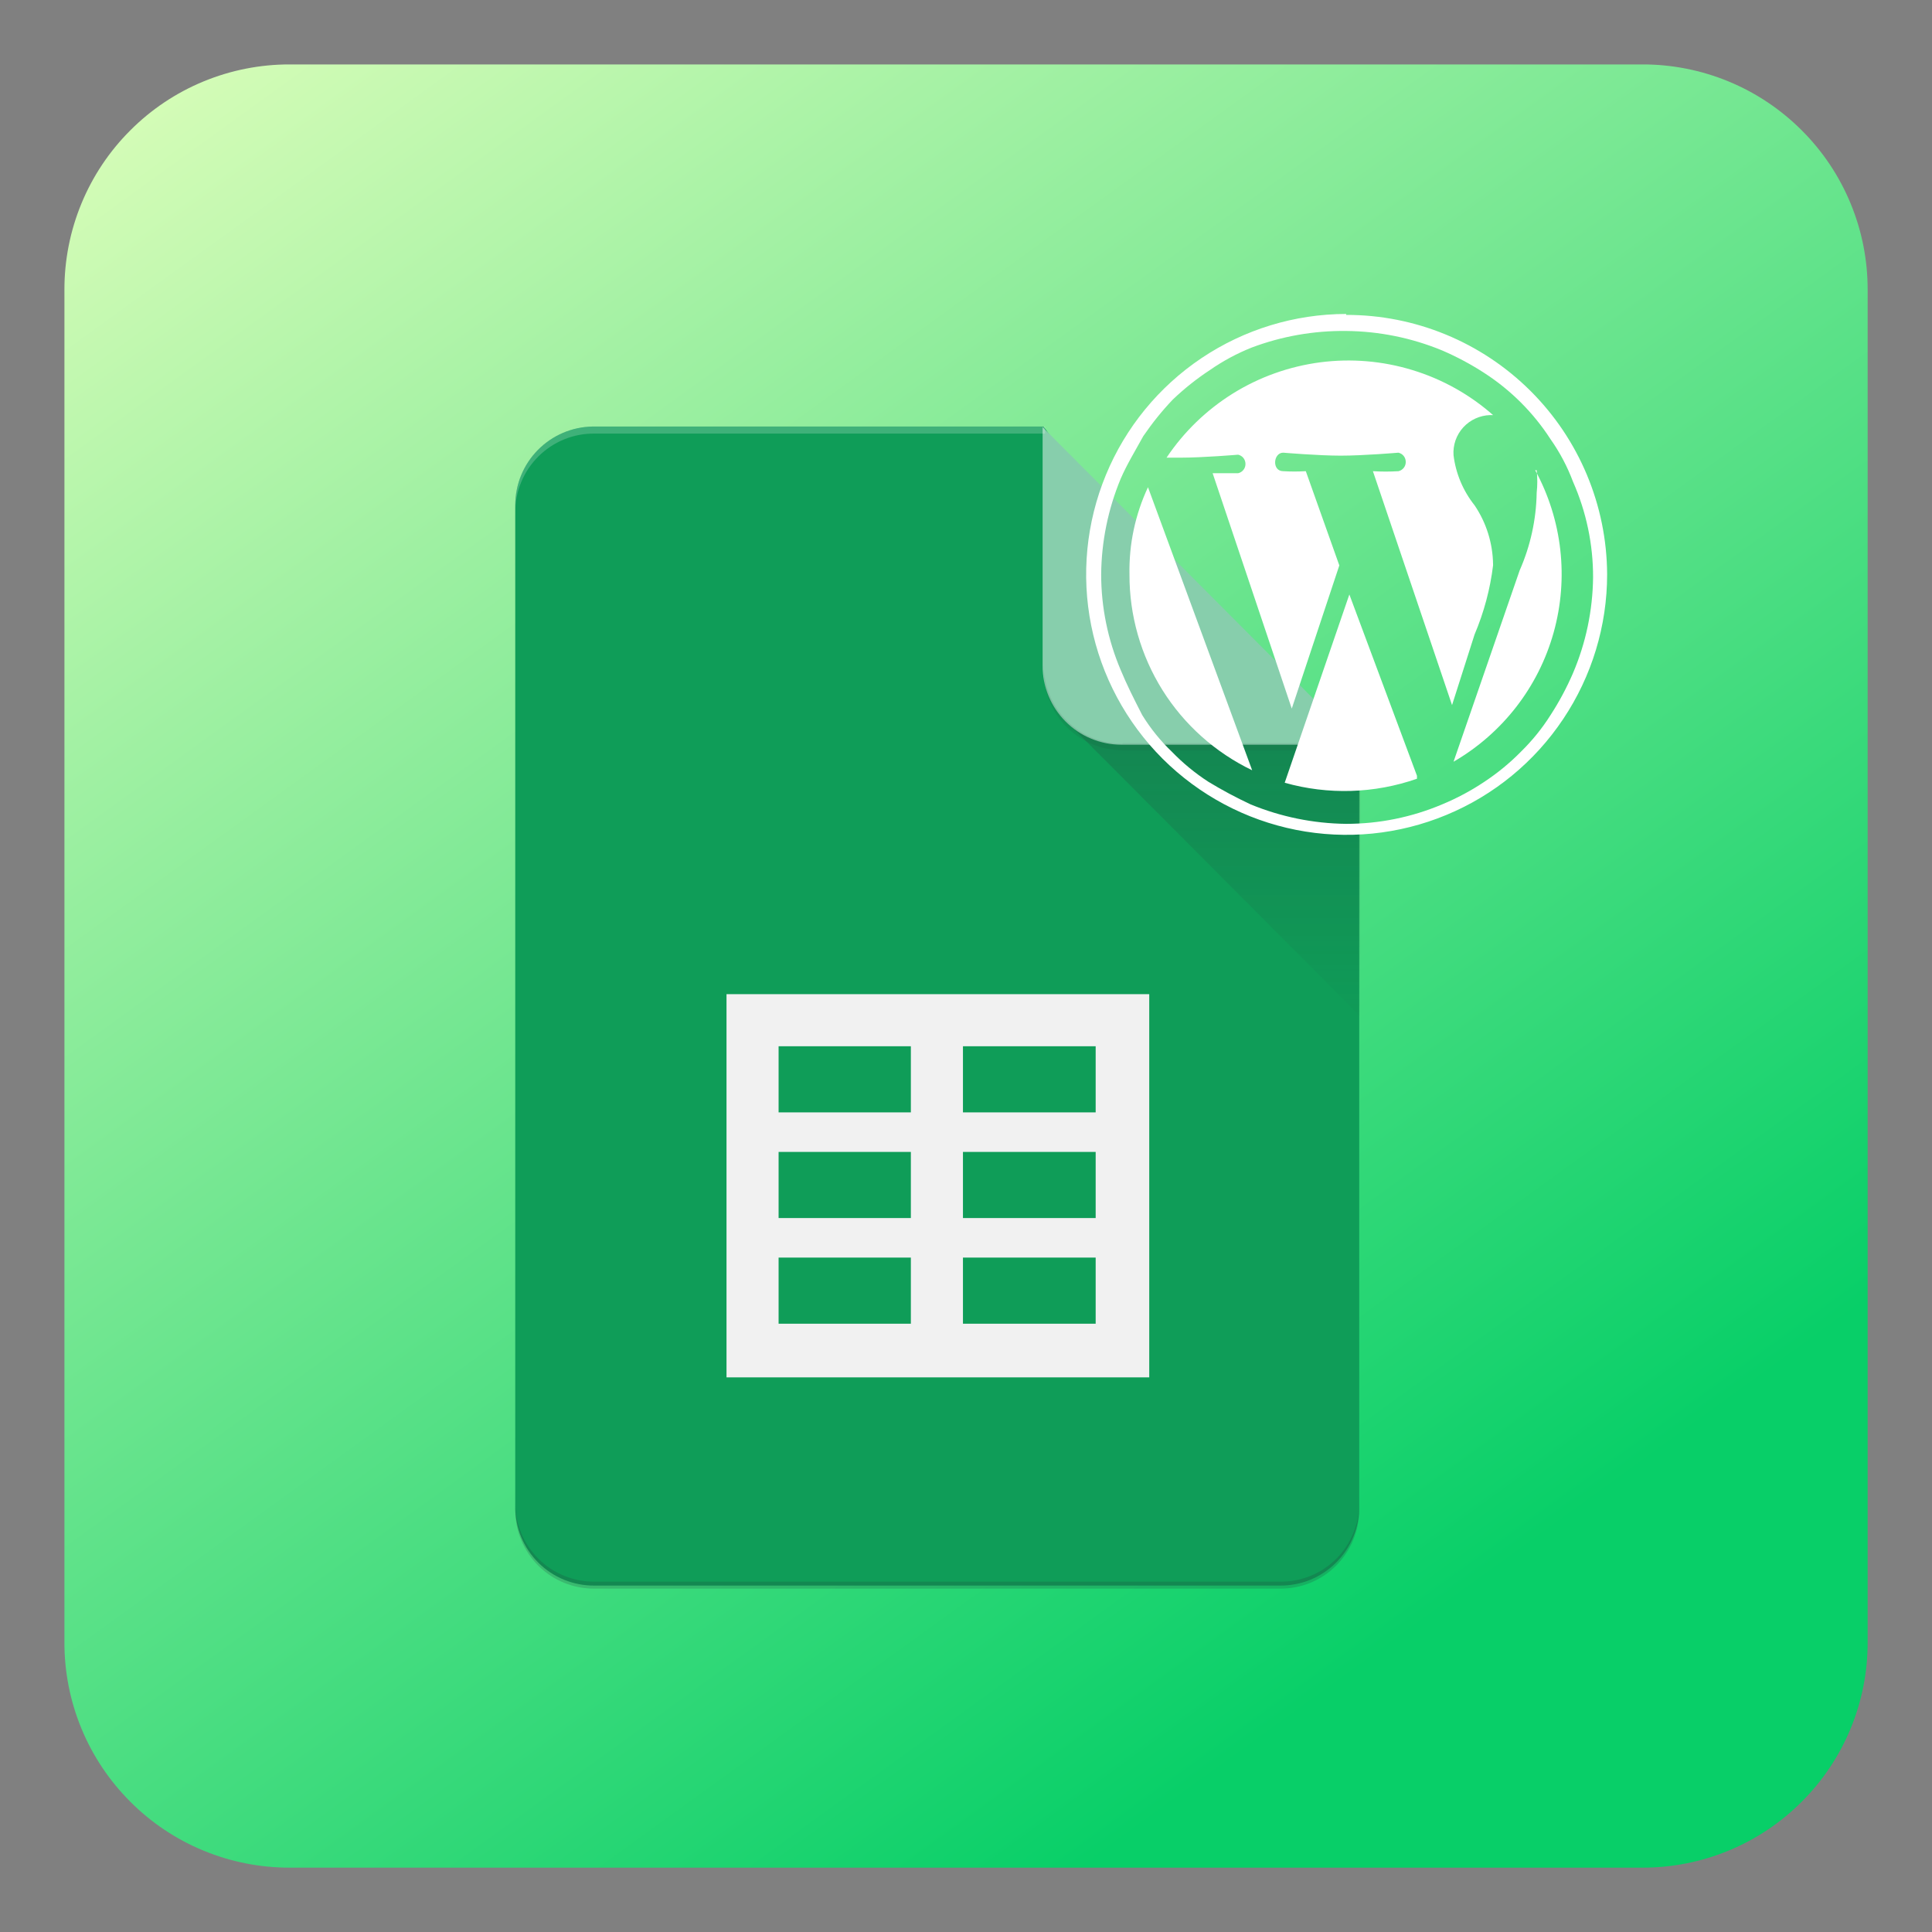
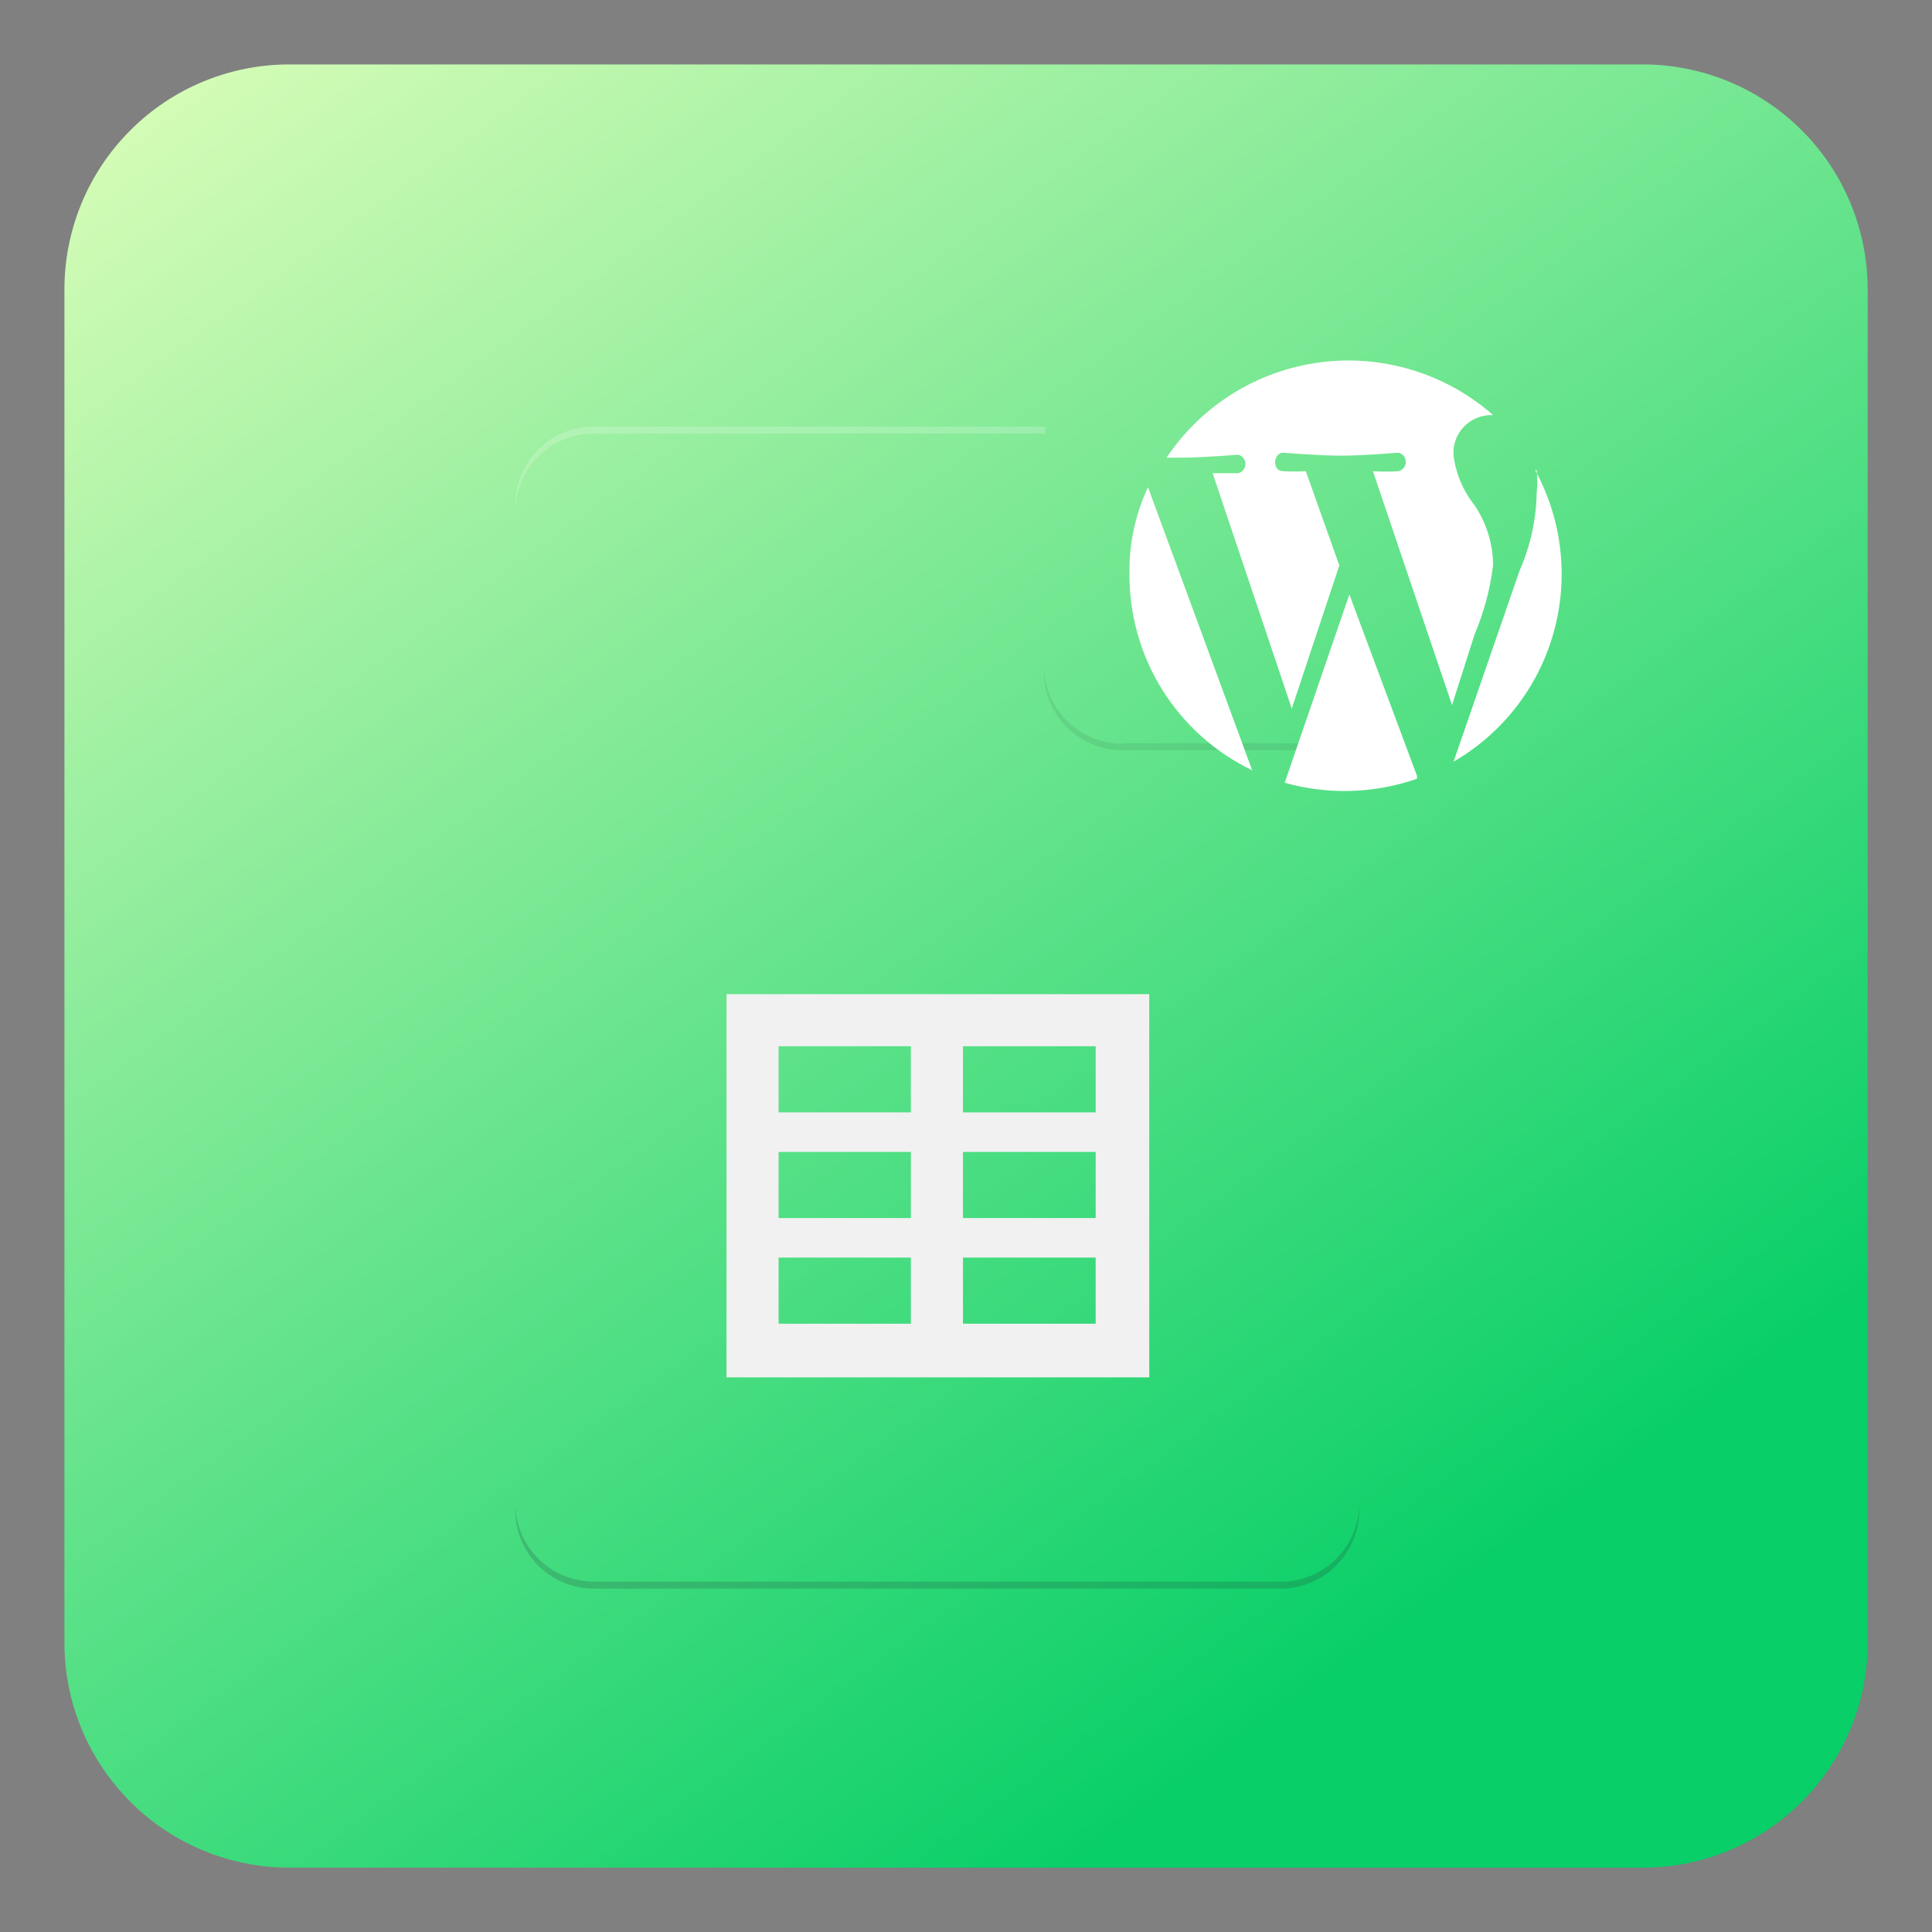
<svg xmlns="http://www.w3.org/2000/svg" width="26" height="26" viewBox="0 0 26 26" fill="none">
  <rect x="0" y="0" width="26" height="26" fill="#808080" stroke="none" />
  <path d="M25.134 3.901C25.135 3.502 25.057 3.107 24.905 2.739C24.753 2.37 24.529 2.035 24.247 1.754C23.965 1.472 23.631 1.248 23.262 1.096C22.894 0.944 22.499 0.866 22.101 0.867H3.901C3.502 0.866 3.107 0.944 2.739 1.096C2.37 1.248 2.035 1.472 1.754 1.754C1.472 2.035 1.248 2.37 1.096 2.739C0.944 3.107 0.866 3.502 0.867 3.901V22.101C0.866 22.499 0.944 22.894 1.096 23.262C1.248 23.631 1.472 23.965 1.754 24.247C2.035 24.529 2.37 24.753 2.739 24.905C3.107 25.057 3.502 25.135 3.901 25.134H22.101C22.499 25.135 22.894 25.057 23.262 24.905C23.631 24.753 23.965 24.529 24.247 24.247C24.529 23.965 24.753 23.631 24.905 23.262C25.057 22.894 25.135 22.499 25.134 22.101V3.901Z" fill="url(#paint0_linear_6478_38928)" />
-   <path d="M14.045 5.74H7.978C7.7 5.744 7.434 5.857 7.239 6.055C7.043 6.253 6.934 6.52 6.934 6.799V20.28C6.934 20.419 6.961 20.558 7.015 20.687C7.068 20.815 7.147 20.932 7.246 21.031C7.345 21.129 7.462 21.207 7.592 21.26C7.721 21.312 7.859 21.339 7.999 21.338H17.227C17.366 21.339 17.505 21.312 17.634 21.26C17.763 21.207 17.88 21.129 17.979 21.031C18.078 20.932 18.157 20.815 18.21 20.687C18.264 20.558 18.292 20.419 18.292 20.28V10.007L15.804 8.221L14.045 5.74Z" fill="#0F9D58" />
  <path d="M9.777 13.379V18.536H15.466V13.379H9.777ZM12.258 17.814H10.478V16.924H12.258V17.814ZM12.258 16.392H10.478V15.502H12.258V16.392ZM12.258 14.97H10.478V14.08H12.258V14.97ZM14.745 17.814H12.959V16.924H14.745V17.814ZM14.745 16.392H12.959V15.502H14.745V16.392ZM14.745 14.97H12.959V14.08H14.745V14.97Z" fill="#F1F1F1" />
-   <path d="M14.348 9.705L18.305 13.675V10.035L14.348 9.705Z" fill="url(#paint1_linear_6478_38928)" />
-   <path d="M14.031 5.748V8.957C14.03 9.096 14.057 9.235 14.11 9.364C14.163 9.493 14.241 9.61 14.339 9.709C14.437 9.808 14.554 9.887 14.683 9.94C14.812 9.994 14.95 10.022 15.09 10.022H18.291L14.031 5.748Z" fill="#87CEAC" />
  <path opacity="0.2" d="M7.999 5.74C7.859 5.739 7.721 5.766 7.592 5.819C7.462 5.872 7.345 5.949 7.246 6.048C7.147 6.146 7.068 6.263 7.015 6.392C6.961 6.521 6.934 6.659 6.934 6.799V6.893C6.934 6.753 6.961 6.615 7.015 6.486C7.068 6.358 7.147 6.241 7.246 6.142C7.345 6.044 7.462 5.966 7.592 5.913C7.721 5.86 7.859 5.834 7.999 5.835H14.065V5.74H7.999Z" fill="white" />
  <path opacity="0.2" d="M17.227 21.285H7.999C7.859 21.286 7.721 21.259 7.592 21.206C7.462 21.154 7.345 21.076 7.246 20.977C7.147 20.879 7.068 20.762 7.015 20.633C6.961 20.504 6.934 20.366 6.934 20.227V20.321C6.934 20.46 6.961 20.599 7.015 20.727C7.068 20.856 7.147 20.973 7.246 21.072C7.345 21.17 7.462 21.248 7.592 21.301C7.721 21.353 7.859 21.38 7.999 21.379H17.227C17.366 21.38 17.505 21.353 17.634 21.301C17.763 21.248 17.88 21.17 17.979 21.072C18.078 20.973 18.157 20.856 18.21 20.727C18.264 20.599 18.292 20.46 18.292 20.321V20.227C18.293 20.366 18.266 20.505 18.212 20.634C18.159 20.763 18.081 20.881 17.981 20.979C17.882 21.078 17.764 21.156 17.635 21.208C17.505 21.261 17.366 21.287 17.227 21.285Z" fill="#263238" />
  <path opacity="0.1" d="M15.105 10.009C14.826 10.009 14.557 9.898 14.359 9.701C14.161 9.504 14.049 9.237 14.047 8.957V9.031C14.046 9.171 14.073 9.309 14.126 9.438C14.178 9.567 14.256 9.685 14.354 9.784C14.453 9.883 14.57 9.961 14.699 10.015C14.828 10.069 14.966 10.096 15.105 10.096H18.314V10.002H15.105V10.009Z" fill="#263238" />
-   <path d="M18.116 4.454C18.56 4.458 18.999 4.547 19.41 4.717C19.607 4.802 19.796 4.903 19.976 5.02C20.332 5.25 20.636 5.554 20.866 5.91C20.991 6.087 21.093 6.28 21.169 6.483C21.348 6.888 21.44 7.327 21.439 7.77C21.434 8.213 21.343 8.65 21.169 9.058C21.084 9.255 20.983 9.444 20.866 9.624C20.753 9.803 20.619 9.968 20.468 10.116C20.319 10.268 20.154 10.403 19.976 10.521C19.798 10.64 19.608 10.742 19.41 10.824C19 10.998 18.56 11.087 18.116 11.087C17.674 11.082 17.237 10.993 16.828 10.824C16.634 10.733 16.445 10.632 16.262 10.521C16.083 10.405 15.918 10.269 15.77 10.116C15.617 9.97 15.483 9.804 15.372 9.624C15.258 9.402 15.163 9.213 15.082 9.017C14.909 8.61 14.819 8.172 14.819 7.73C14.823 7.288 14.912 6.851 15.082 6.442C15.163 6.254 15.278 6.065 15.386 5.869C15.505 5.695 15.637 5.53 15.783 5.377C15.937 5.23 16.104 5.097 16.282 4.98C16.459 4.857 16.649 4.755 16.848 4.676C17.253 4.524 17.683 4.449 18.116 4.454V4.454ZM18.116 4.225C17.423 4.226 16.746 4.433 16.17 4.819C15.595 5.205 15.146 5.752 14.882 6.393C14.618 7.034 14.549 7.738 14.685 8.418C14.821 9.097 15.156 9.721 15.646 10.211C16.137 10.7 16.761 11.033 17.441 11.168C18.121 11.303 18.825 11.233 19.465 10.967C20.105 10.702 20.652 10.253 21.037 9.676C21.422 9.1 21.628 8.423 21.628 7.73C21.624 6.801 21.252 5.912 20.594 5.258C19.935 4.603 19.044 4.236 18.116 4.238V4.225Z" fill="white" />
  <path d="M15.2 7.73C15.198 8.28 15.352 8.82 15.644 9.287C15.936 9.753 16.355 10.127 16.851 10.366L15.449 6.557C15.277 6.924 15.192 7.325 15.2 7.73V7.73ZM20.093 7.595C20.089 7.311 20.003 7.035 19.844 6.8C19.689 6.605 19.591 6.372 19.561 6.126C19.556 6.058 19.566 5.989 19.588 5.925C19.611 5.861 19.646 5.801 19.692 5.751C19.738 5.701 19.794 5.66 19.856 5.632C19.918 5.604 19.985 5.588 20.053 5.586H20.093C19.779 5.309 19.408 5.102 19.007 4.98C18.605 4.857 18.182 4.822 17.766 4.876C17.35 4.931 16.95 5.073 16.594 5.294C16.237 5.516 15.932 5.811 15.699 6.159H15.887C16.191 6.159 16.663 6.119 16.663 6.119C16.691 6.126 16.716 6.141 16.734 6.164C16.752 6.187 16.761 6.215 16.761 6.244C16.761 6.273 16.752 6.301 16.734 6.323C16.716 6.346 16.691 6.362 16.663 6.368C16.663 6.368 16.507 6.368 16.319 6.368L17.384 9.536L18.024 7.609L17.573 6.341C17.471 6.347 17.37 6.347 17.269 6.341C17.114 6.341 17.134 6.092 17.269 6.092C17.269 6.092 17.741 6.132 18.044 6.132C18.348 6.132 18.82 6.092 18.82 6.092C18.848 6.099 18.873 6.114 18.891 6.137C18.909 6.16 18.918 6.188 18.918 6.217C18.918 6.246 18.909 6.274 18.891 6.296C18.873 6.319 18.848 6.335 18.82 6.341C18.705 6.348 18.59 6.348 18.476 6.341L19.541 9.489L19.844 8.539C19.97 8.242 20.054 7.929 20.093 7.609V7.595ZM18.159 8L17.289 10.534C17.874 10.699 18.495 10.68 19.069 10.48C19.069 10.48 19.069 10.48 19.069 10.44L18.159 8ZM20.68 6.328C20.691 6.429 20.691 6.53 20.68 6.631C20.674 6.991 20.596 7.347 20.451 7.676L19.561 10.251C20.22 9.869 20.703 9.246 20.908 8.513C21.113 7.78 21.024 6.996 20.66 6.328H20.68Z" fill="white" />
  <defs>
    <linearGradient id="paint0_linear_6478_38928" x1="19.323" y1="21.743" x2="2.64" y2="-1.324" gradientUnits="userSpaceOnUse">
      <stop stop-color="#08CF68" />
      <stop offset="1" stop-color="#E2FFBC" />
    </linearGradient>
    <linearGradient id="paint1_linear_6478_38928" x1="16.329" y1="10.035" x2="16.329" y2="13.648" gradientUnits="userSpaceOnUse">
      <stop stop-color="#263238" stop-opacity="0.2" />
      <stop offset="1" stop-color="#263238" stop-opacity="0.02" />
    </linearGradient>
  </defs>
</svg>